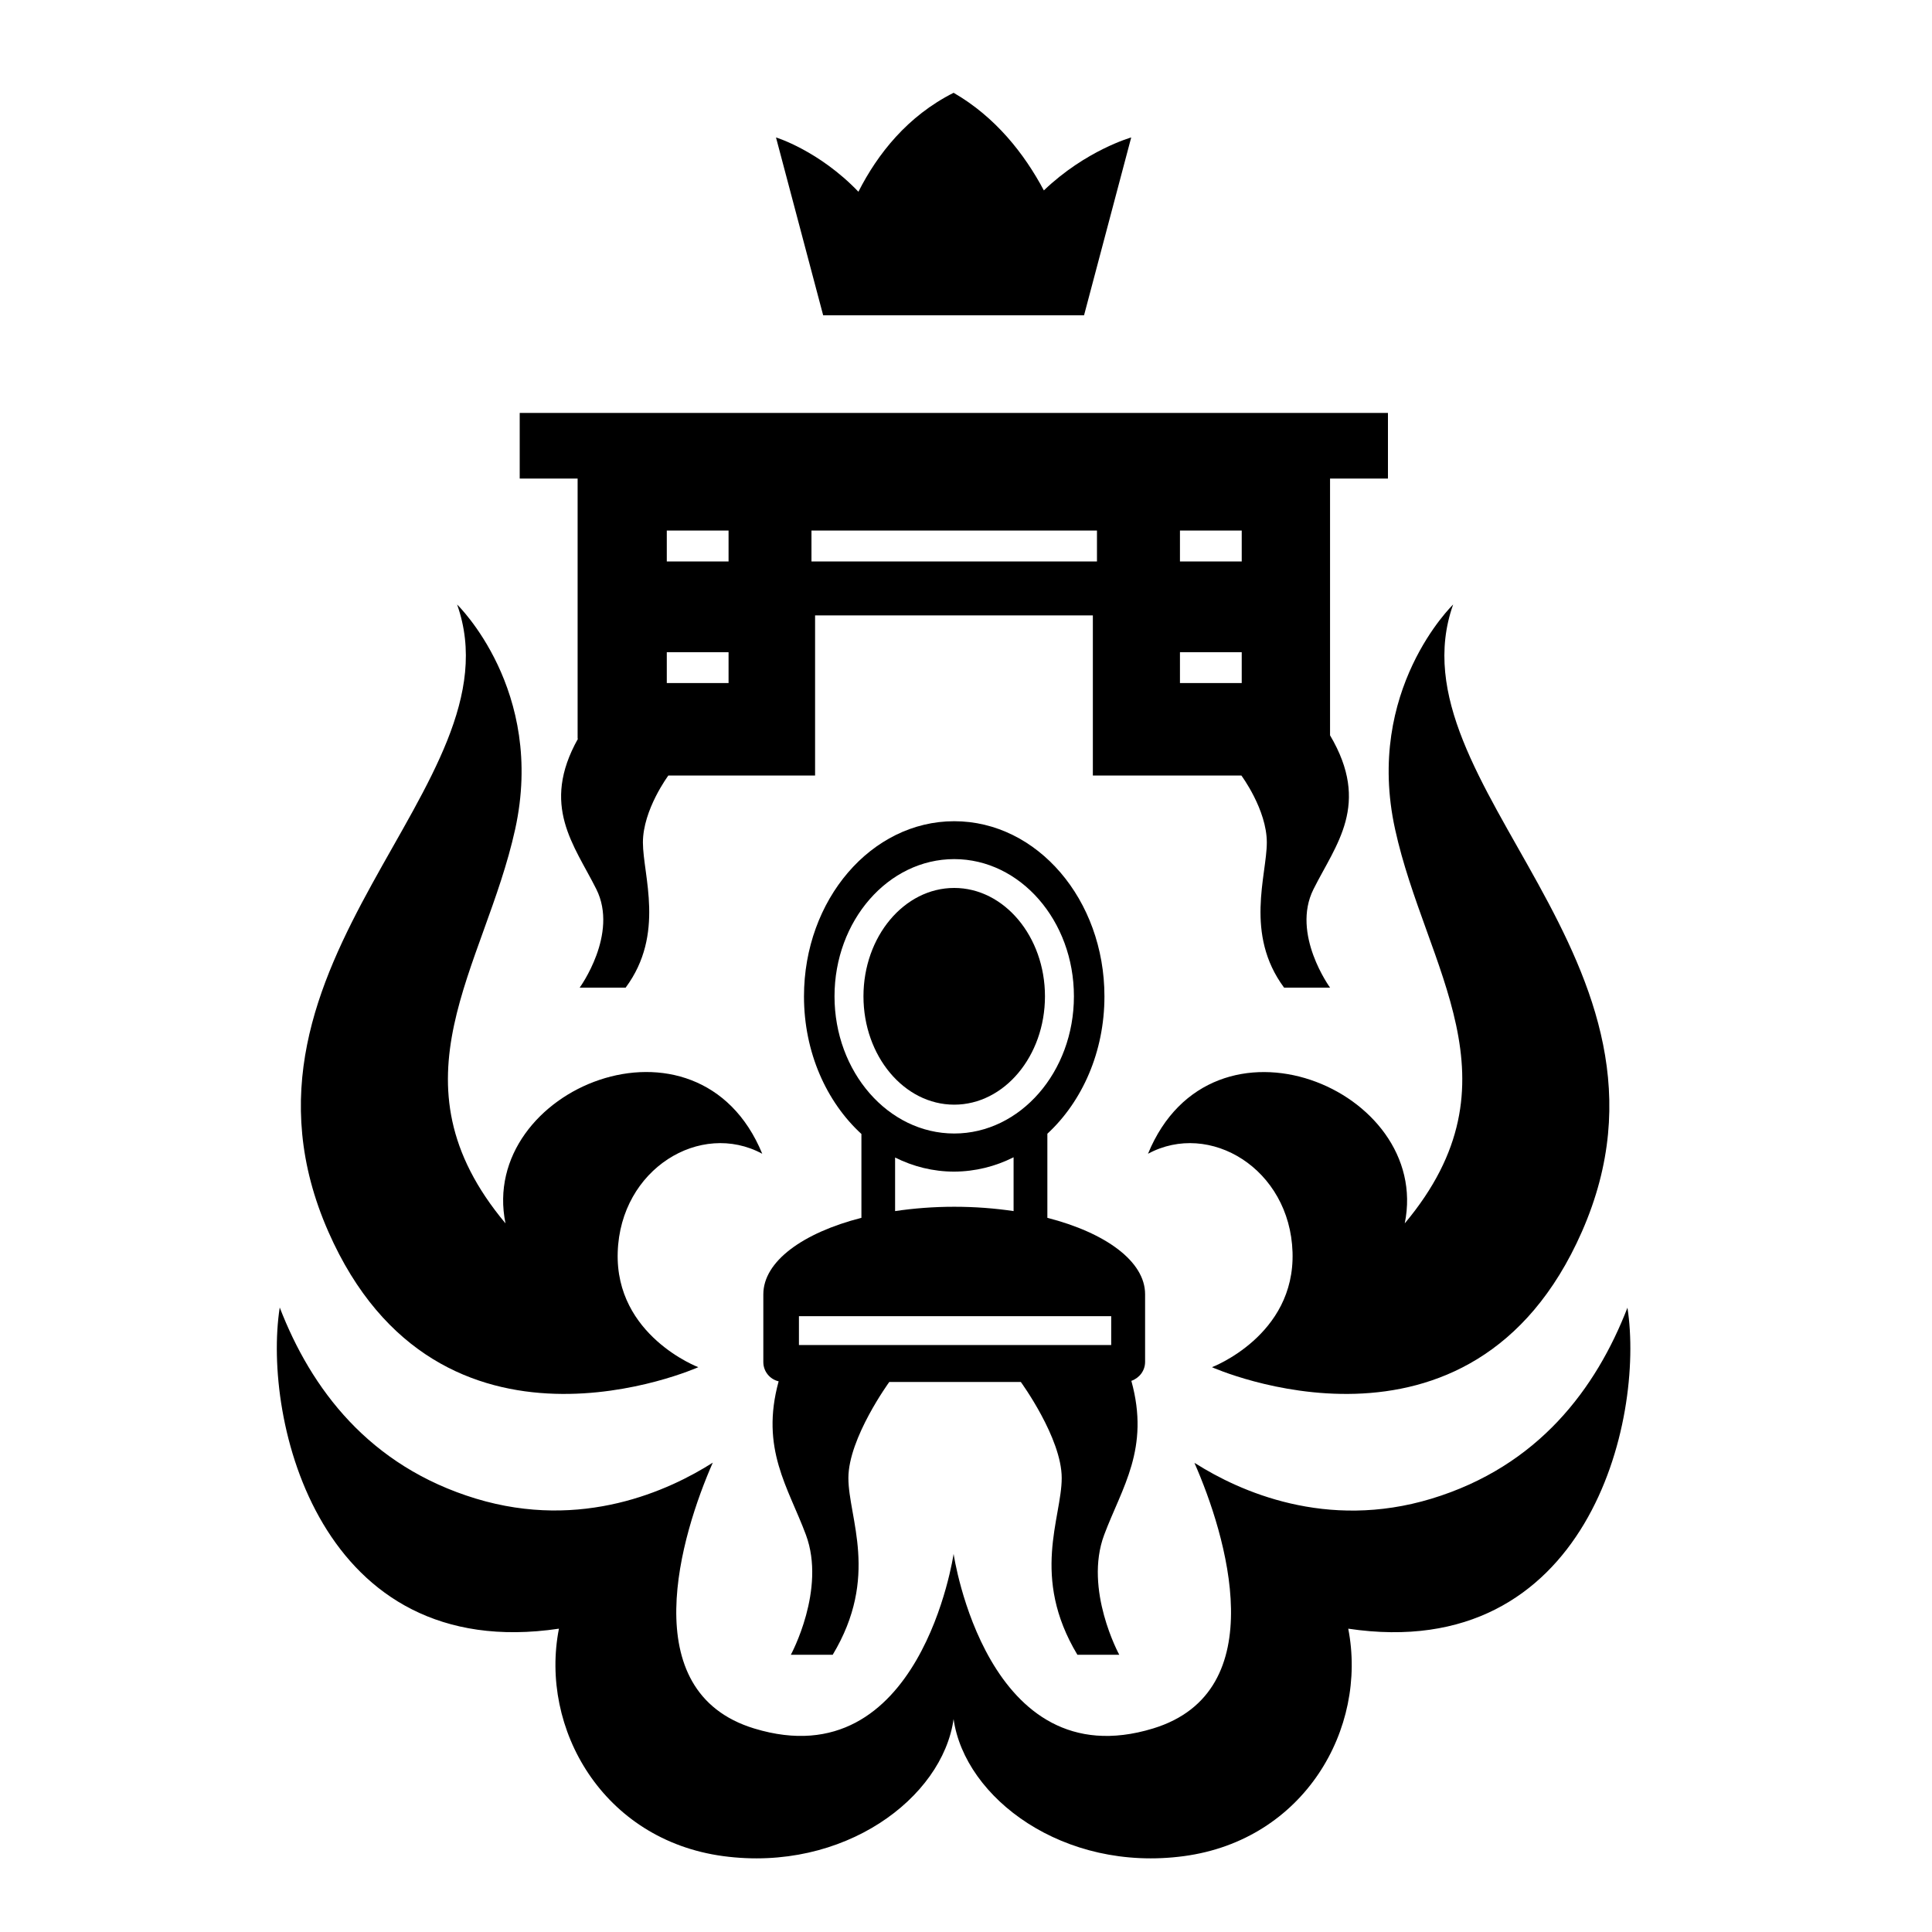
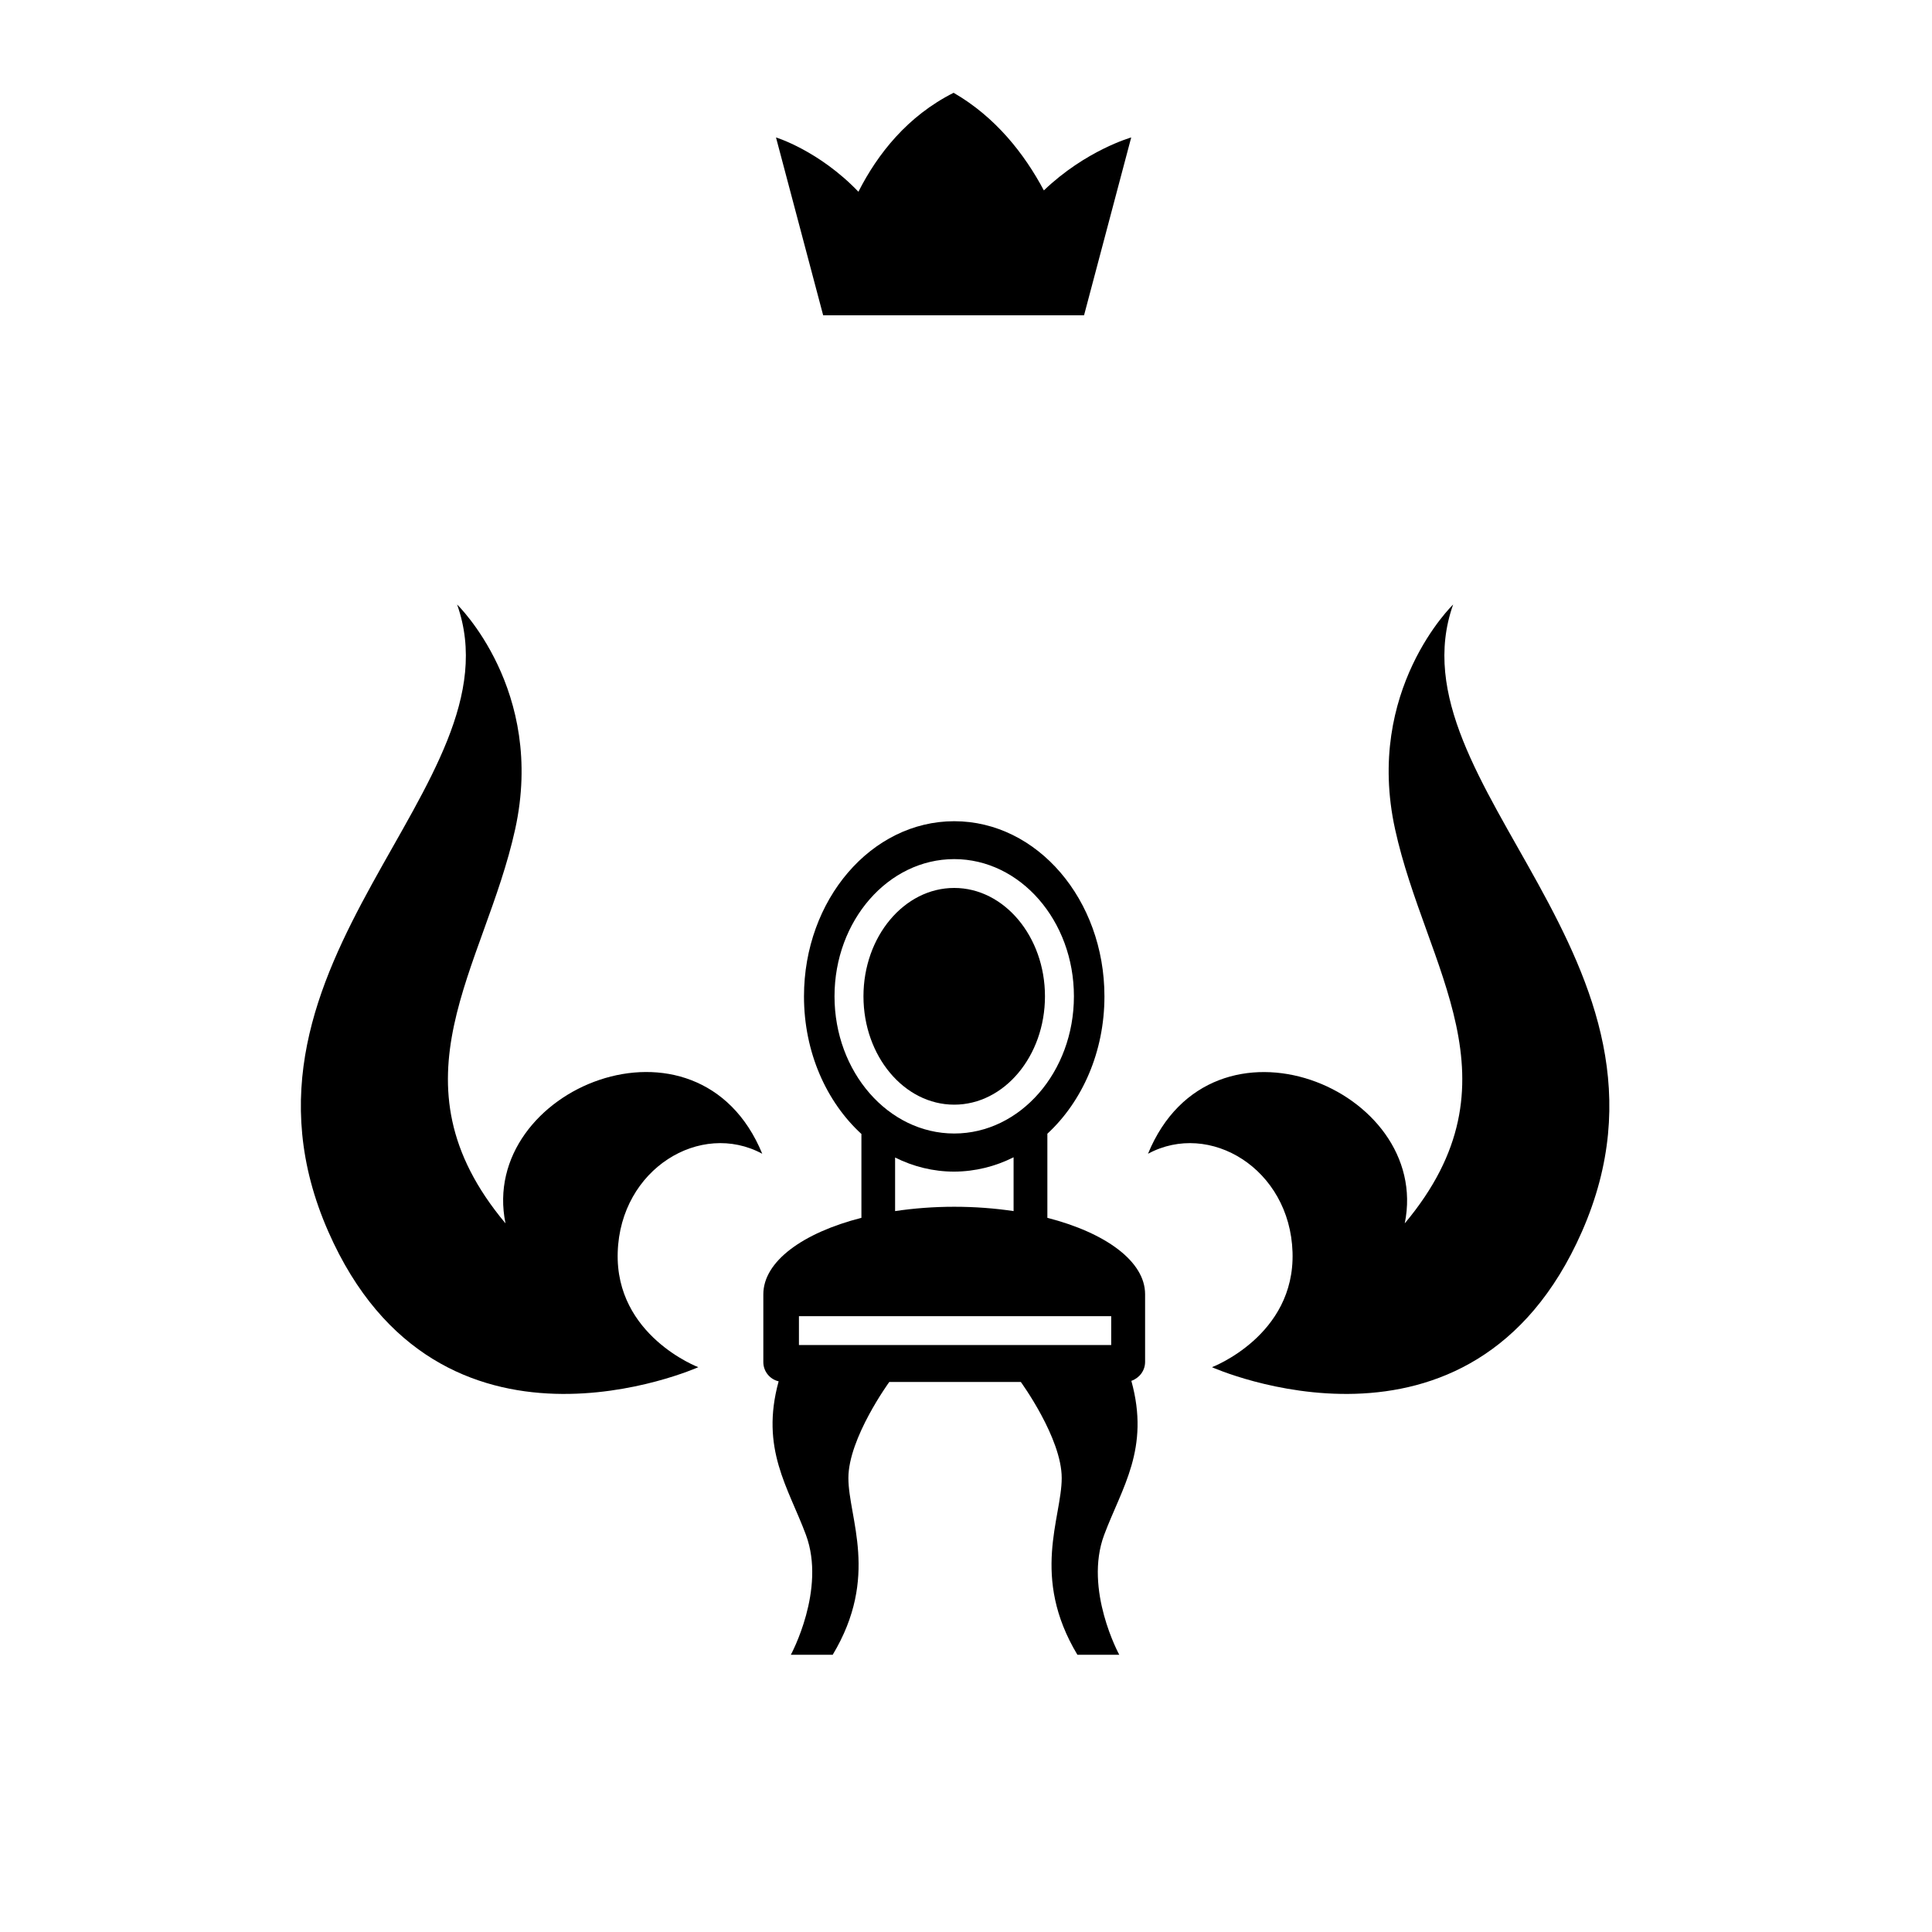
<svg xmlns="http://www.w3.org/2000/svg" version="1.1" viewBox="0 0 70 70">
  <title>logo</title>
  <g fill="none" fill-rule="evenodd">
    <g transform="translate(10 3)" fill="#000" fill-rule="nonzero">
      <path id="Path" d="m29.277 8.424 1.709-6.444s-1.644 0.463-3.165 1.919c-0.708-1.329-1.749-2.658-3.27-3.537-1.666 0.839-2.75 2.208-3.449 3.585-1.434-1.495-2.986-1.967-2.986-1.967l1.709 6.444h9.452z" />
      <path id="Path" d="m24.573 37.024c1.814 0 3.288-1.762 3.288-3.926s-1.478-3.926-3.288-3.926c-1.814 0-3.288 1.762-3.288 3.926s1.473 3.926 3.288 3.926z" />
-       <path id="a" d="m10.942 23.764c-1.364 2.431-0.136 3.852 0.664 5.452 0.813 1.626-0.603 3.567-0.603 3.567h1.666c1.438-1.941 0.625-4.07 0.625-5.259 0-1.189 0.922-2.426 0.922-2.426h5.316v-5.801h5.032 5.032v5.801h5.381s0.922 1.237 0.922 2.426c0 1.189-0.813 3.318 0.625 5.259h1.666s-1.416-1.941-0.599-3.567c0.813-1.626 2.081-3.069 0.599-5.574v-9.303h2.098v-2.378h-15.729-15.729v2.378h2.098v9.425h0.013zm21.81-7.541h2.238v1.119h-2.238v-1.119zm0 4.407h2.238v1.119h-2.238v-1.119zm-13.351-4.407h5.172 5.172v1.119h-5.172-5.172v-1.119zm-5.242 0h2.238v1.119h-2.238v-1.119zm0 4.407h2.238v1.119h-2.238v-1.119z" />
      <g id="b" transform="translate(.874 18.798)">
        <path d="m40.023 22.527c0.992-4.874-6.99-8.149-9.303-2.522 2.234-1.207 5.141 0.542 5.237 3.567 0.096 3.025-2.92 4.166-2.92 4.166s9.395 4.206 13.404-4.909c4.324-9.832-6.986-16.18-4.665-22.724 0 0-3.213 3.095-2.103 8.144 1.106 5.045 4.673 9.115 0.35 14.278z" />
        <path d="m1.023 22.829c4.009 9.115 13.404 4.909 13.404 4.909s-3.017-1.141-2.92-4.166 3.003-4.774 5.237-3.567c-2.317-5.631-10.3-2.352-9.303 2.522-4.324-5.163-0.761-9.233 0.35-14.278 1.11-5.045-2.103-8.144-2.103-8.144 2.321 6.544-8.992 12.892-4.665 22.724z" />
      </g>
-       <path d="m48.967 44.377c-1.137 2.933-3.226 5.749-7.108 6.925-3.808 1.154-6.955-0.275-8.534-1.272-0.026-0.013-0.048-0.026-0.048-0.026 1.141 2.592 2.89 8.284-1.5 9.622-6.033 1.841-7.226-6.326-7.226-6.326s-1.194 8.166-7.226 6.326c-4.385-1.338-2.64-7.038-1.5-9.631-1.565 0.997-4.734 2.47-8.582 1.303-3.882-1.18-5.976-3.991-7.108-6.925-0.634 4.088 1.451 12.927 10.116 11.637-0.708 3.615 1.591 7.655 5.954 8.241 4.363 0.586 7.943-2.103 8.345-4.966 0.407 2.864 3.983 5.552 8.345 4.966 4.363-0.586 6.662-4.621 5.954-8.241 8.669 1.294 10.75-7.545 10.116-11.633z" />
      <path d="m31.489 46.344v-2.453c0-1.189-1.429-2.225-3.541-2.767v-3.047c1.259-1.163 2.068-2.96 2.068-4.975 0-3.506-2.435-6.348-5.443-6.348-3.003 0-5.443 2.842-5.443 6.348 0 2.024 0.813 3.821 2.081 4.984v3.038c-2.12 0.542-3.554 1.578-3.554 2.772v2.453c0 0.341 0.236 0.625 0.555 0.699-0.673 2.448 0.35 3.843 0.988 5.561 0.739 1.985-0.546 4.346-0.546 4.346h1.517c1.701-2.833 0.568-4.953 0.568-6.404 0-1.447 1.482-3.48 1.482-3.48h4.765s1.482 2.029 1.482 3.48c0 1.447-1.132 3.572 0.568 6.404h1.517s-1.29-2.361-0.546-4.346c0.643-1.718 1.666-3.117 0.984-5.578 0.289-0.101 0.498-0.367 0.498-0.686zm-11.253-13.246c0-2.741 1.945-4.971 4.337-4.971 2.391 0 4.337 2.23 4.337 4.971s-1.945 4.971-4.337 4.971c-2.391 0-4.337-2.23-4.337-4.971zm6.488 5.832v1.95c-0.678-0.101-1.399-0.157-2.151-0.157-0.748 0-1.469 0.057-2.142 0.157v-1.941c0.656 0.328 1.381 0.511 2.142 0.511 0.765-0.004 1.491-0.188 2.151-0.52zm3.537 6.802h-11.314v-1.045h11.314v1.045z" />
    </g>
  </g>
</svg>